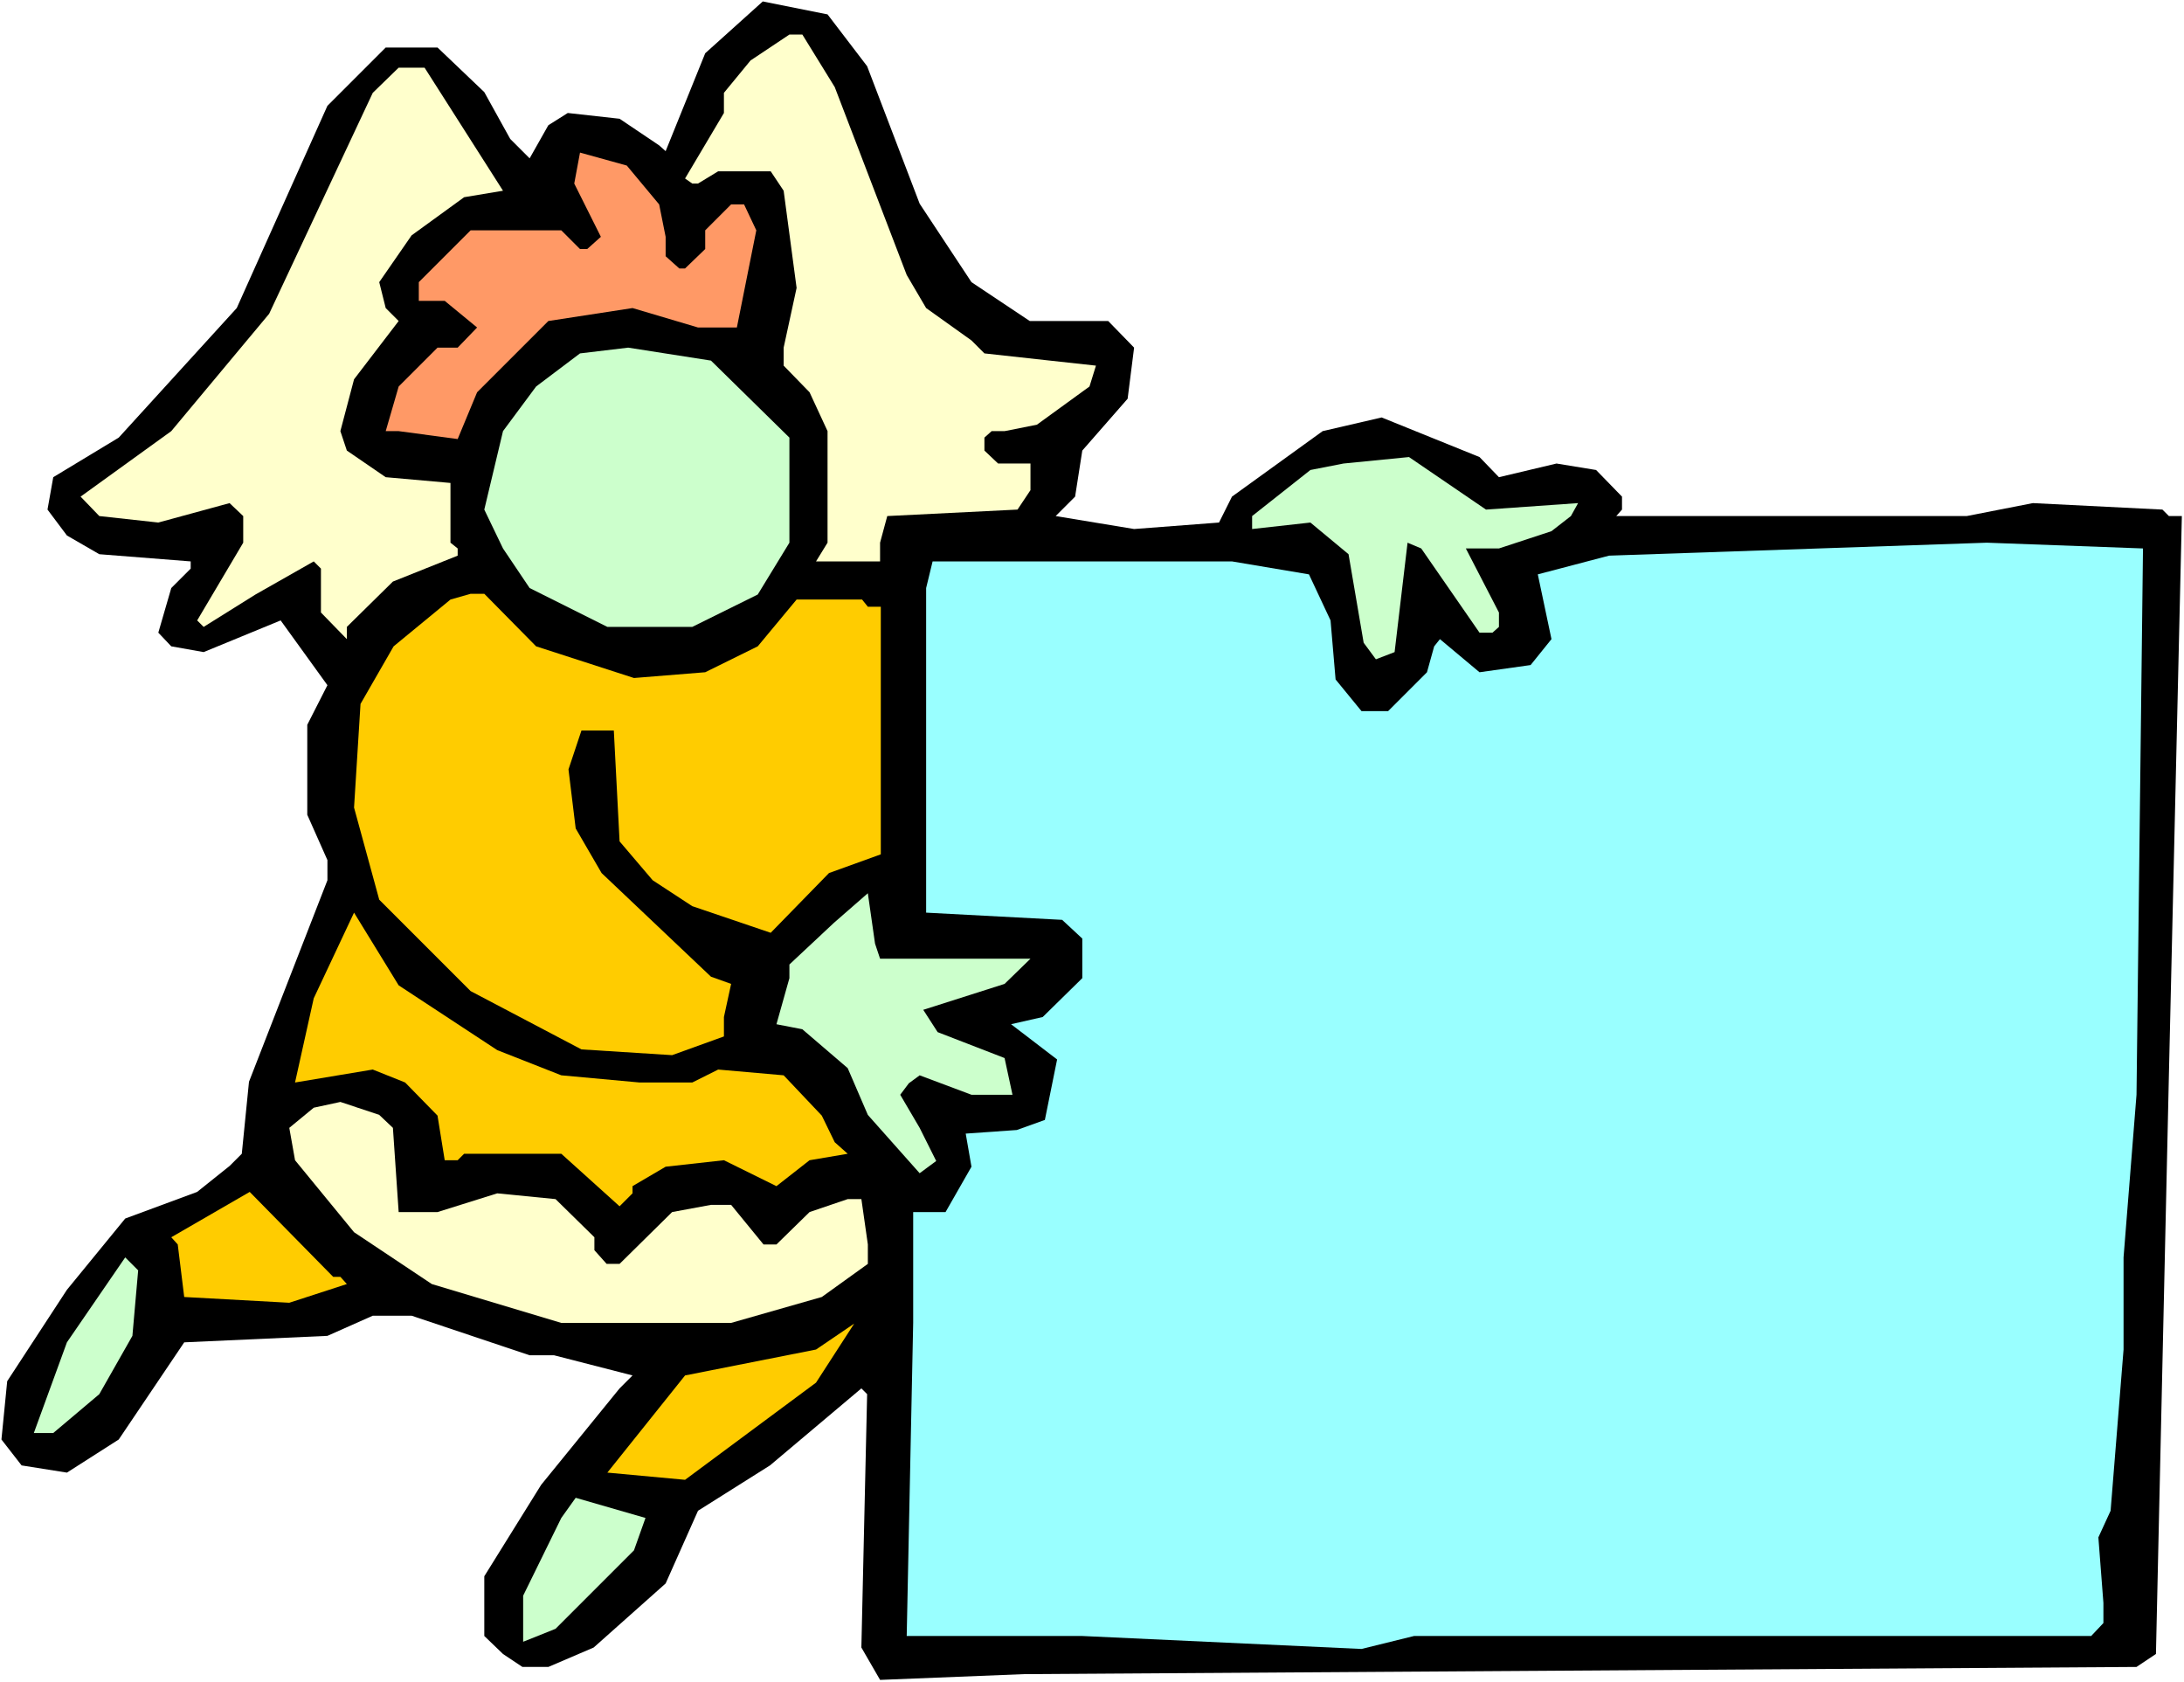
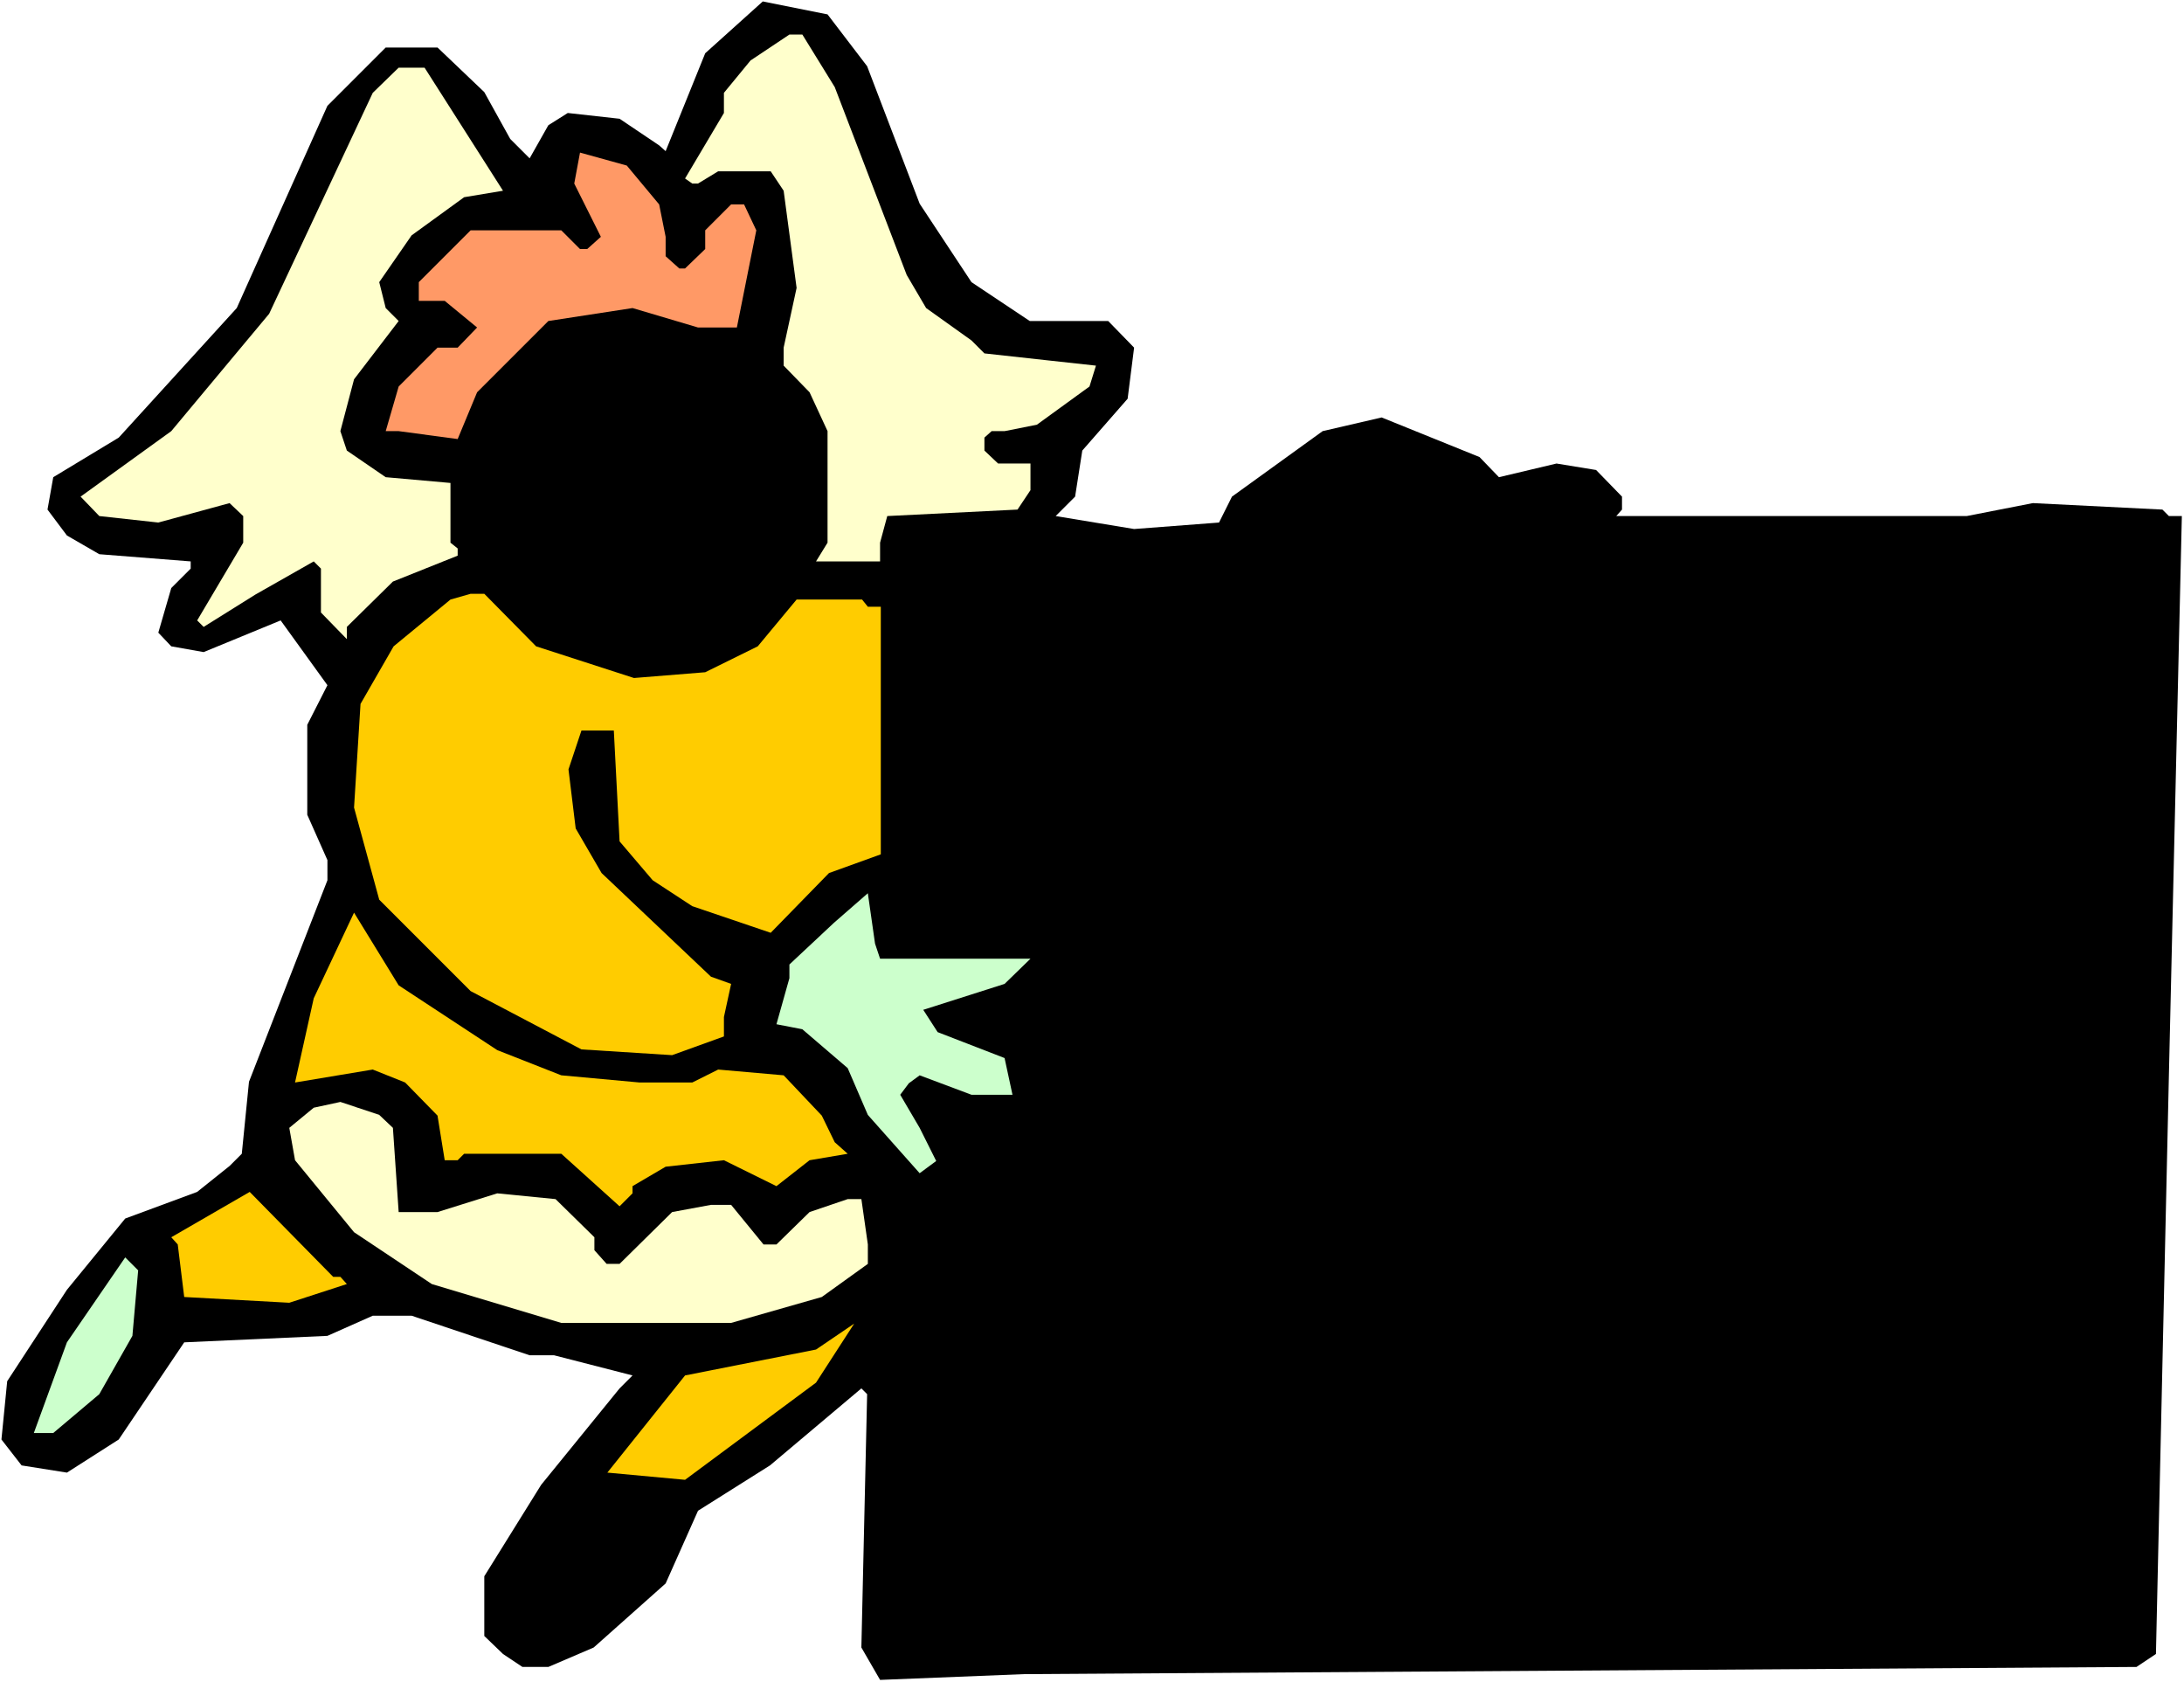
<svg xmlns="http://www.w3.org/2000/svg" xmlns:ns1="http://sodipodi.sourceforge.net/DTD/sodipodi-0.dtd" xmlns:ns2="http://www.inkscape.org/namespaces/inkscape" version="1.0" width="129.766mm" height="99.923mm" id="svg16" ns1:docname="Carrying Sign 16.wmf">
  <rect width="100%" height="100%" fill="#808080" stroke="none" />
  <ns1:namedview id="namedview16" pagecolor="#ffffff" bordercolor="#000000" borderopacity="0.25" ns2:showpageshadow="2" ns2:pageopacity="0.0" ns2:pagecheckerboard="0" ns2:deskcolor="#d1d1d1" ns2:document-units="mm" />
  <defs id="defs1">
    <pattern id="WMFhbasepattern" patternUnits="userSpaceOnUse" width="6" height="6" x="0" y="0" />
  </defs>
  <path style="fill:#ffffff;fill-opacity:1;fill-rule:evenodd;stroke:none" d="M 0,377.663 H 490.455 V 0 H 0 Z" id="path1" />
  <path style="fill:#000000;fill-opacity:1;fill-rule:evenodd;stroke:none" d="m 194.728,14.867 11.797,30.866 11.635,17.615 13.09,8.726 h 17.614 l 5.818,5.979 -1.454,11.474 -10.181,11.635 -1.616,10.343 -4.363,4.363 17.614,2.909 19.069,-1.454 2.909,-5.818 20.362,-14.706 13.251,-3.07 21.978,8.888 4.363,4.525 12.928,-3.07 8.888,1.454 5.818,5.979 v 2.909 l -1.293,1.454 h 78.699 l 14.867,-2.909 29.088,1.454 1.454,1.454 h 2.909 l -2.909,125.565 -2.909,129.928 -4.363,2.909 -249.833,1.616 -32.32,1.293 -4.202,-7.272 1.293,-56.884 -1.293,-1.293 -20.523,17.291 -16.16,10.181 -7.272,16.322 -16.16,14.383 -10.181,4.363 h -5.818 l -4.363,-2.909 -4.202,-4.04 V 353.908 l 12.766,-20.523 17.614,-21.655 2.909,-2.909 -17.614,-4.525 h -5.494 l -26.502,-8.888 h -8.726 l -10.181,4.525 -32.158,1.454 -14.706,21.816 -11.635,7.434 -10.181,-1.616 -4.525,-5.818 1.293,-13.09 13.413,-20.523 13.09,-15.999 16.16,-5.979 7.272,-5.818 2.747,-2.747 1.616,-16.16 17.614,-45.248 v -4.525 L 69.003,182.933 V 162.733 l 4.525,-8.888 -10.504,-14.544 -17.291,7.11 -7.272,-1.293 -2.909,-3.07 2.909,-10.019 4.363,-4.363 v -1.616 l -20.523,-1.616 -7.272,-4.202 -4.363,-5.818 1.293,-7.272 L 26.664,98.254 53.166,69.166 73.528,23.755 86.618,10.666 h 11.635 l 10.504,10.019 5.818,10.504 4.363,4.363 4.202,-7.434 4.363,-2.747 11.635,1.293 8.888,5.979 1.454,1.293 8.888,-21.978 12.928,-11.635 14.544,2.909 z" id="path2" />
  <path style="fill:#ffffcc;fill-opacity:1;fill-rule:evenodd;stroke:none" d="m 187.456,19.554 16.16,42.178 4.363,7.434 10.181,7.272 2.909,2.909 14.706,1.616 10.342,1.131 -1.454,4.686 -11.797,8.565 -7.272,1.454 h -2.909 l -1.616,1.454 v 2.909 l 3.07,2.909 h 7.272 v 5.979 l -2.909,4.363 -29.25,1.454 -1.616,5.979 v 4.202 h -14.382 l 2.586,-4.202 V 96.799 l -4.04,-8.726 -5.818,-5.979 v -4.04 l 2.909,-13.413 -2.909,-21.816 -2.909,-4.363 h -11.797 l -4.525,2.747 h -1.293 l -1.616,-1.131 8.726,-14.706 v -4.525 l 5.979,-7.272 8.726,-5.818 h 2.909 z" id="path3" />
  <path style="fill:#ffffcc;fill-opacity:1;fill-rule:evenodd;stroke:none" d="m 112.958,42.824 -8.726,1.454 -11.797,8.565 -7.272,10.504 1.454,5.818 2.909,2.909 -10.019,13.09 -3.07,11.635 1.454,4.363 8.726,5.979 14.544,1.293 v 13.413 l 1.616,1.293 v 1.616 l -14.544,5.818 -10.342,10.181 v 2.747 l -5.818,-5.979 v -9.858 l -1.616,-1.616 -13.09,7.434 -11.635,7.272 -1.454,-1.454 10.342,-17.453 v -5.979 L 51.55,112.96 35.552,117.323 22.301,115.868 18.099,111.505 38.461,96.799 60.438,70.458 83.709,20.847 89.526,15.191 h 5.818 z" id="path4" />
  <path style="fill:#ff9966;fill-opacity:1;fill-rule:evenodd;stroke:none" d="m 148.025,45.895 1.454,7.272 v 4.363 l 3.07,2.747 h 1.293 l 4.525,-4.363 V 51.713 l 5.818,-5.818 h 2.909 l 2.747,5.818 -4.363,21.816 h -8.726 l -14.706,-4.363 -18.907,2.909 -15.998,15.999 -4.363,10.504 -13.251,-1.778 h -2.909 l 2.909,-10.019 8.726,-8.726 h 4.525 l 4.363,-4.525 -7.272,-5.979 H 94.051 V 63.348 L 105.686,51.713 h 20.362 l 4.202,4.202 h 1.616 l 3.07,-2.747 -5.979,-11.959 1.293,-6.949 10.504,2.909 z" id="path5" />
-   <path style="fill:#ccffcc;fill-opacity:1;fill-rule:evenodd;stroke:none" d="m 177.275,98.254 v 23.594 l -7.11,11.635 -14.706,7.272 h -19.069 l -17.453,-8.726 -5.979,-8.888 -4.202,-8.726 4.202,-17.615 7.434,-10.019 9.858,-7.434 10.827,-1.293 18.584,2.909 z" id="path6" />
-   <path style="fill:#ccffcc;fill-opacity:1;fill-rule:evenodd;stroke:none" d="m 333.704,114.414 20.685,-1.454 -1.616,2.909 -4.363,3.394 -11.797,3.878 h -7.434 l 7.434,14.383 v 3.232 l -1.454,1.293 h -2.909 l -13.09,-18.907 -3.07,-1.293 -2.909,24.563 -4.202,1.616 -2.747,-3.717 -3.394,-19.877 -8.565,-7.11 -13.09,1.454 v -2.909 l 13.09,-10.343 7.434,-1.454 14.706,-1.454 z" id="path7" />
-   <path style="fill:#99ffff;fill-opacity:1;fill-rule:evenodd;stroke:none" d="m 479.79,245.796 -2.909,36.522 v 20.685 l -2.909,36.199 -2.747,5.979 1.131,14.706 v 4.525 l -2.747,2.909 H 317.544 l -11.797,2.909 -62.701,-2.909 h -39.43 l 1.454,-70.297 V 272.137 h 7.272 l 5.818,-10.181 -1.293,-7.434 11.474,-0.808 6.302,-2.262 2.747,-13.575 -10.342,-7.918 7.11,-1.616 8.888,-8.726 v -8.888 l -4.525,-4.202 -30.542,-1.616 v -72.882 l 1.454,-5.979 h 67.226 l 17.291,2.909 4.848,10.343 1.131,13.251 5.818,7.11 h 5.979 l 8.726,-8.726 1.616,-5.818 1.293,-1.616 8.888,7.434 11.474,-1.616 4.686,-5.818 -3.07,-14.544 15.998,-4.202 84.84,-2.909 35.067,1.293 z" id="path8" />
  <path style="fill:#ffcc00;fill-opacity:1;fill-rule:evenodd;stroke:none" d="m 120.392,145.118 21.978,7.11 15.998,-1.293 11.797,-5.818 8.726,-10.504 h 14.706 l 1.293,1.616 h 2.909 v 55.591 l -11.635,4.202 -13.09,13.413 -17.614,-5.979 -8.888,-5.818 -7.434,-8.726 -1.293,-24.887 h -7.272 l -2.909,8.726 1.616,13.251 5.818,10.019 24.563,23.271 4.525,1.616 -1.616,7.434 v 4.363 l -11.635,4.202 -20.362,-1.293 -24.886,-13.09 -20.523,-20.523 -5.656,-20.685 1.454,-23.271 7.434,-12.928 12.766,-10.504 4.525,-1.293 h 3.07 z" id="path9" />
  <path style="fill:#ccffcc;fill-opacity:1;fill-rule:evenodd;stroke:none" d="m 197.637,215.254 h 33.774 l -5.818,5.656 -18.261,5.818 3.232,5.01 15.029,5.818 1.778,8.242 h -9.211 l -11.635,-4.363 -2.424,1.778 -1.939,2.586 4.363,7.434 3.717,7.434 -3.717,2.747 -11.635,-13.09 -4.525,-10.504 -10.181,-8.726 -5.818,-1.131 2.909,-10.343 v -3.07 l 10.019,-9.373 7.595,-6.626 1.616,11.312 z" id="path10" />
  <path style="fill:#ffcc00;fill-opacity:1;fill-rule:evenodd;stroke:none" d="m 111.665,235.777 14.382,5.656 17.614,1.616 h 11.797 l 5.818,-2.909 14.706,1.293 8.565,9.05 2.909,5.979 2.909,2.586 -8.565,1.454 -7.434,5.818 -11.797,-5.818 -13.09,1.454 -7.434,4.363 v 1.616 l -2.909,2.909 -13.09,-11.797 h -21.816 l -1.454,1.454 h -2.909 l -1.616,-10.019 -7.272,-7.434 -7.272,-2.909 -17.453,2.909 4.202,-18.907 9.05,-19.231 10.019,16.322 z" id="path11" />
  <path style="fill:#ffffcc;fill-opacity:1;fill-rule:evenodd;stroke:none" d="m 88.234,253.23 1.293,18.907 h 8.726 l 13.413,-4.202 13.09,1.293 8.726,8.565 v 2.909 l 2.747,3.07 h 2.909 l 11.797,-11.635 8.726,-1.616 h 4.525 l 7.272,8.888 h 2.909 l 7.434,-7.272 8.565,-2.909 h 3.07 l 1.454,10.181 v 4.363 l -10.342,7.434 -20.362,5.818 h -38.138 l -29.088,-8.726 -17.453,-11.635 -13.251,-16.16 -1.293,-7.272 5.494,-4.525 5.979,-1.293 8.726,2.909 z" id="path12" />
  <path style="fill:#ffcc00;fill-opacity:1;fill-rule:evenodd;stroke:none" d="m 76.437,286.682 1.454,1.616 -12.928,4.202 -23.594,-1.293 -1.454,-11.797 -1.454,-1.616 17.614,-10.181 18.746,19.069 z" id="path13" />
  <path style="fill:#ccffcc;fill-opacity:1;fill-rule:evenodd;stroke:none" d="m 29.734,299.933 -7.434,13.09 -10.342,8.726 H 7.595 l 7.434,-20.362 13.09,-19.069 2.909,2.909 z" id="path14" />
  <path style="fill:#ffcc00;fill-opacity:1;fill-rule:evenodd;stroke:none" d="m 153.843,332.253 -17.453,-1.616 17.453,-21.816 29.411,-5.818 8.565,-5.818 -8.565,13.251 z" id="path15" />
-   <path style="fill:#ccffcc;fill-opacity:1;fill-rule:evenodd;stroke:none" d="m 142.369,348.09 -17.614,17.615 -7.272,2.909 v -10.343 l 8.565,-17.453 3.232,-4.525 15.675,4.525 z" id="path16" />
</svg>